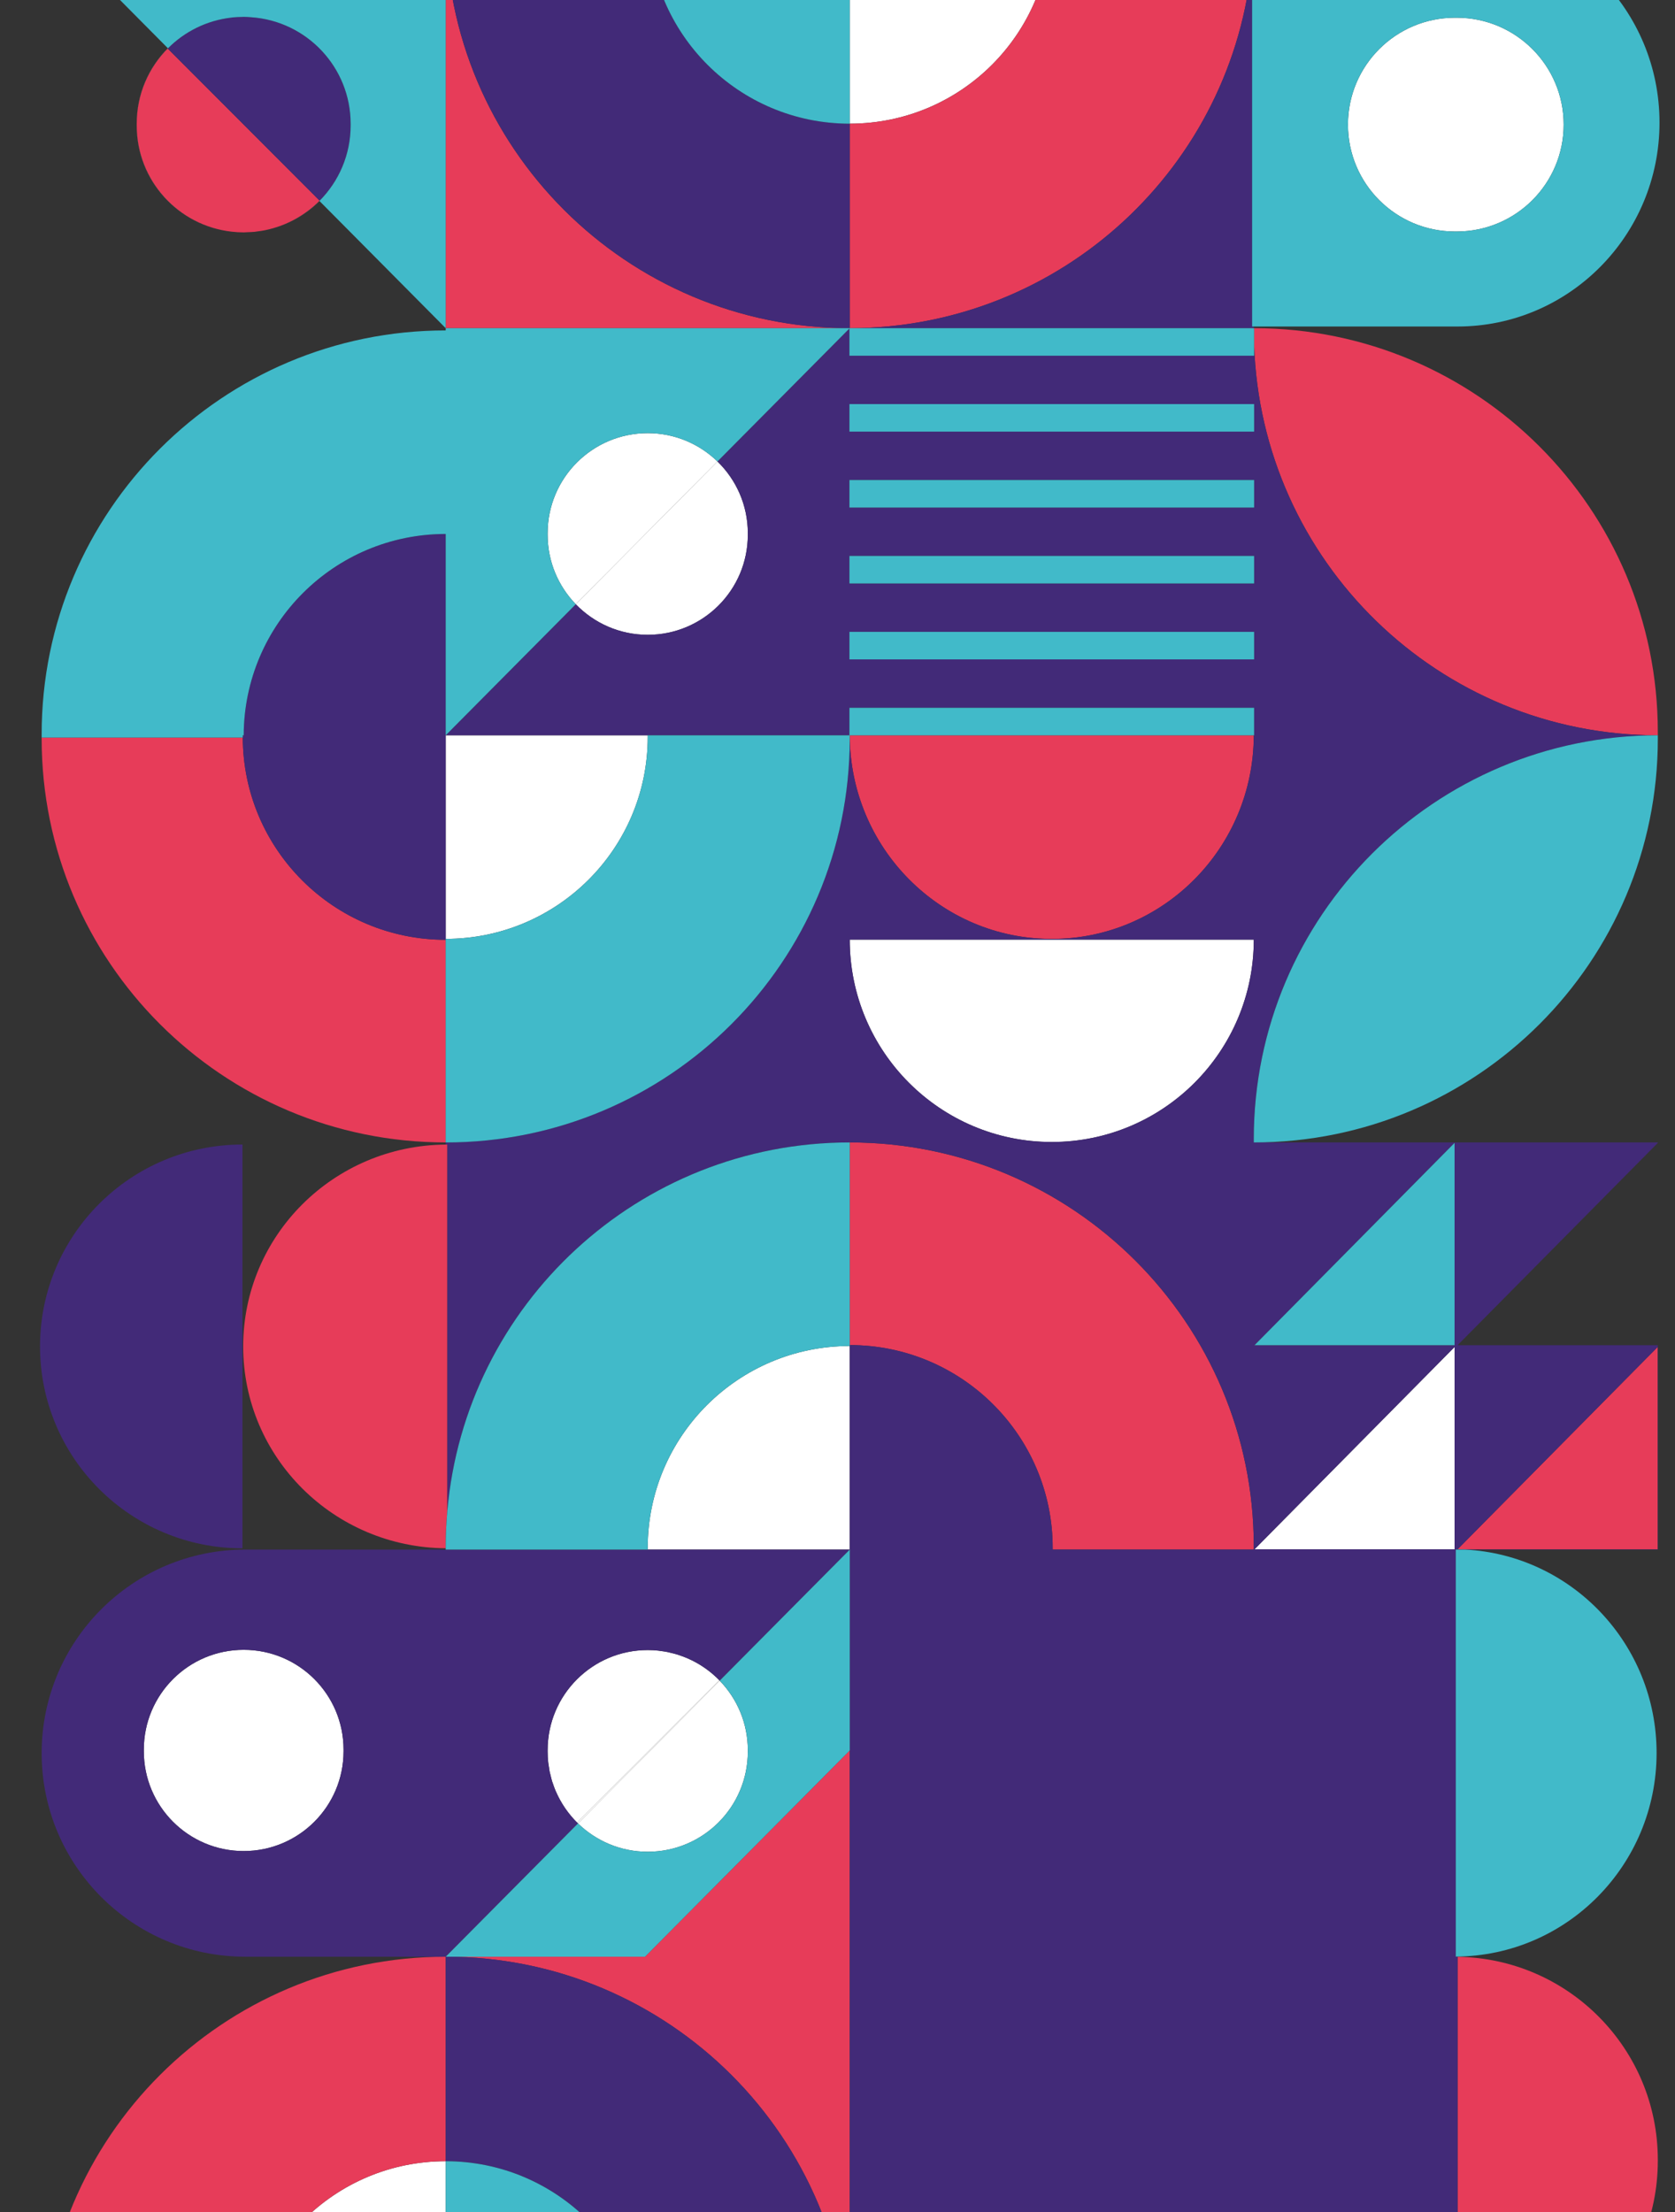
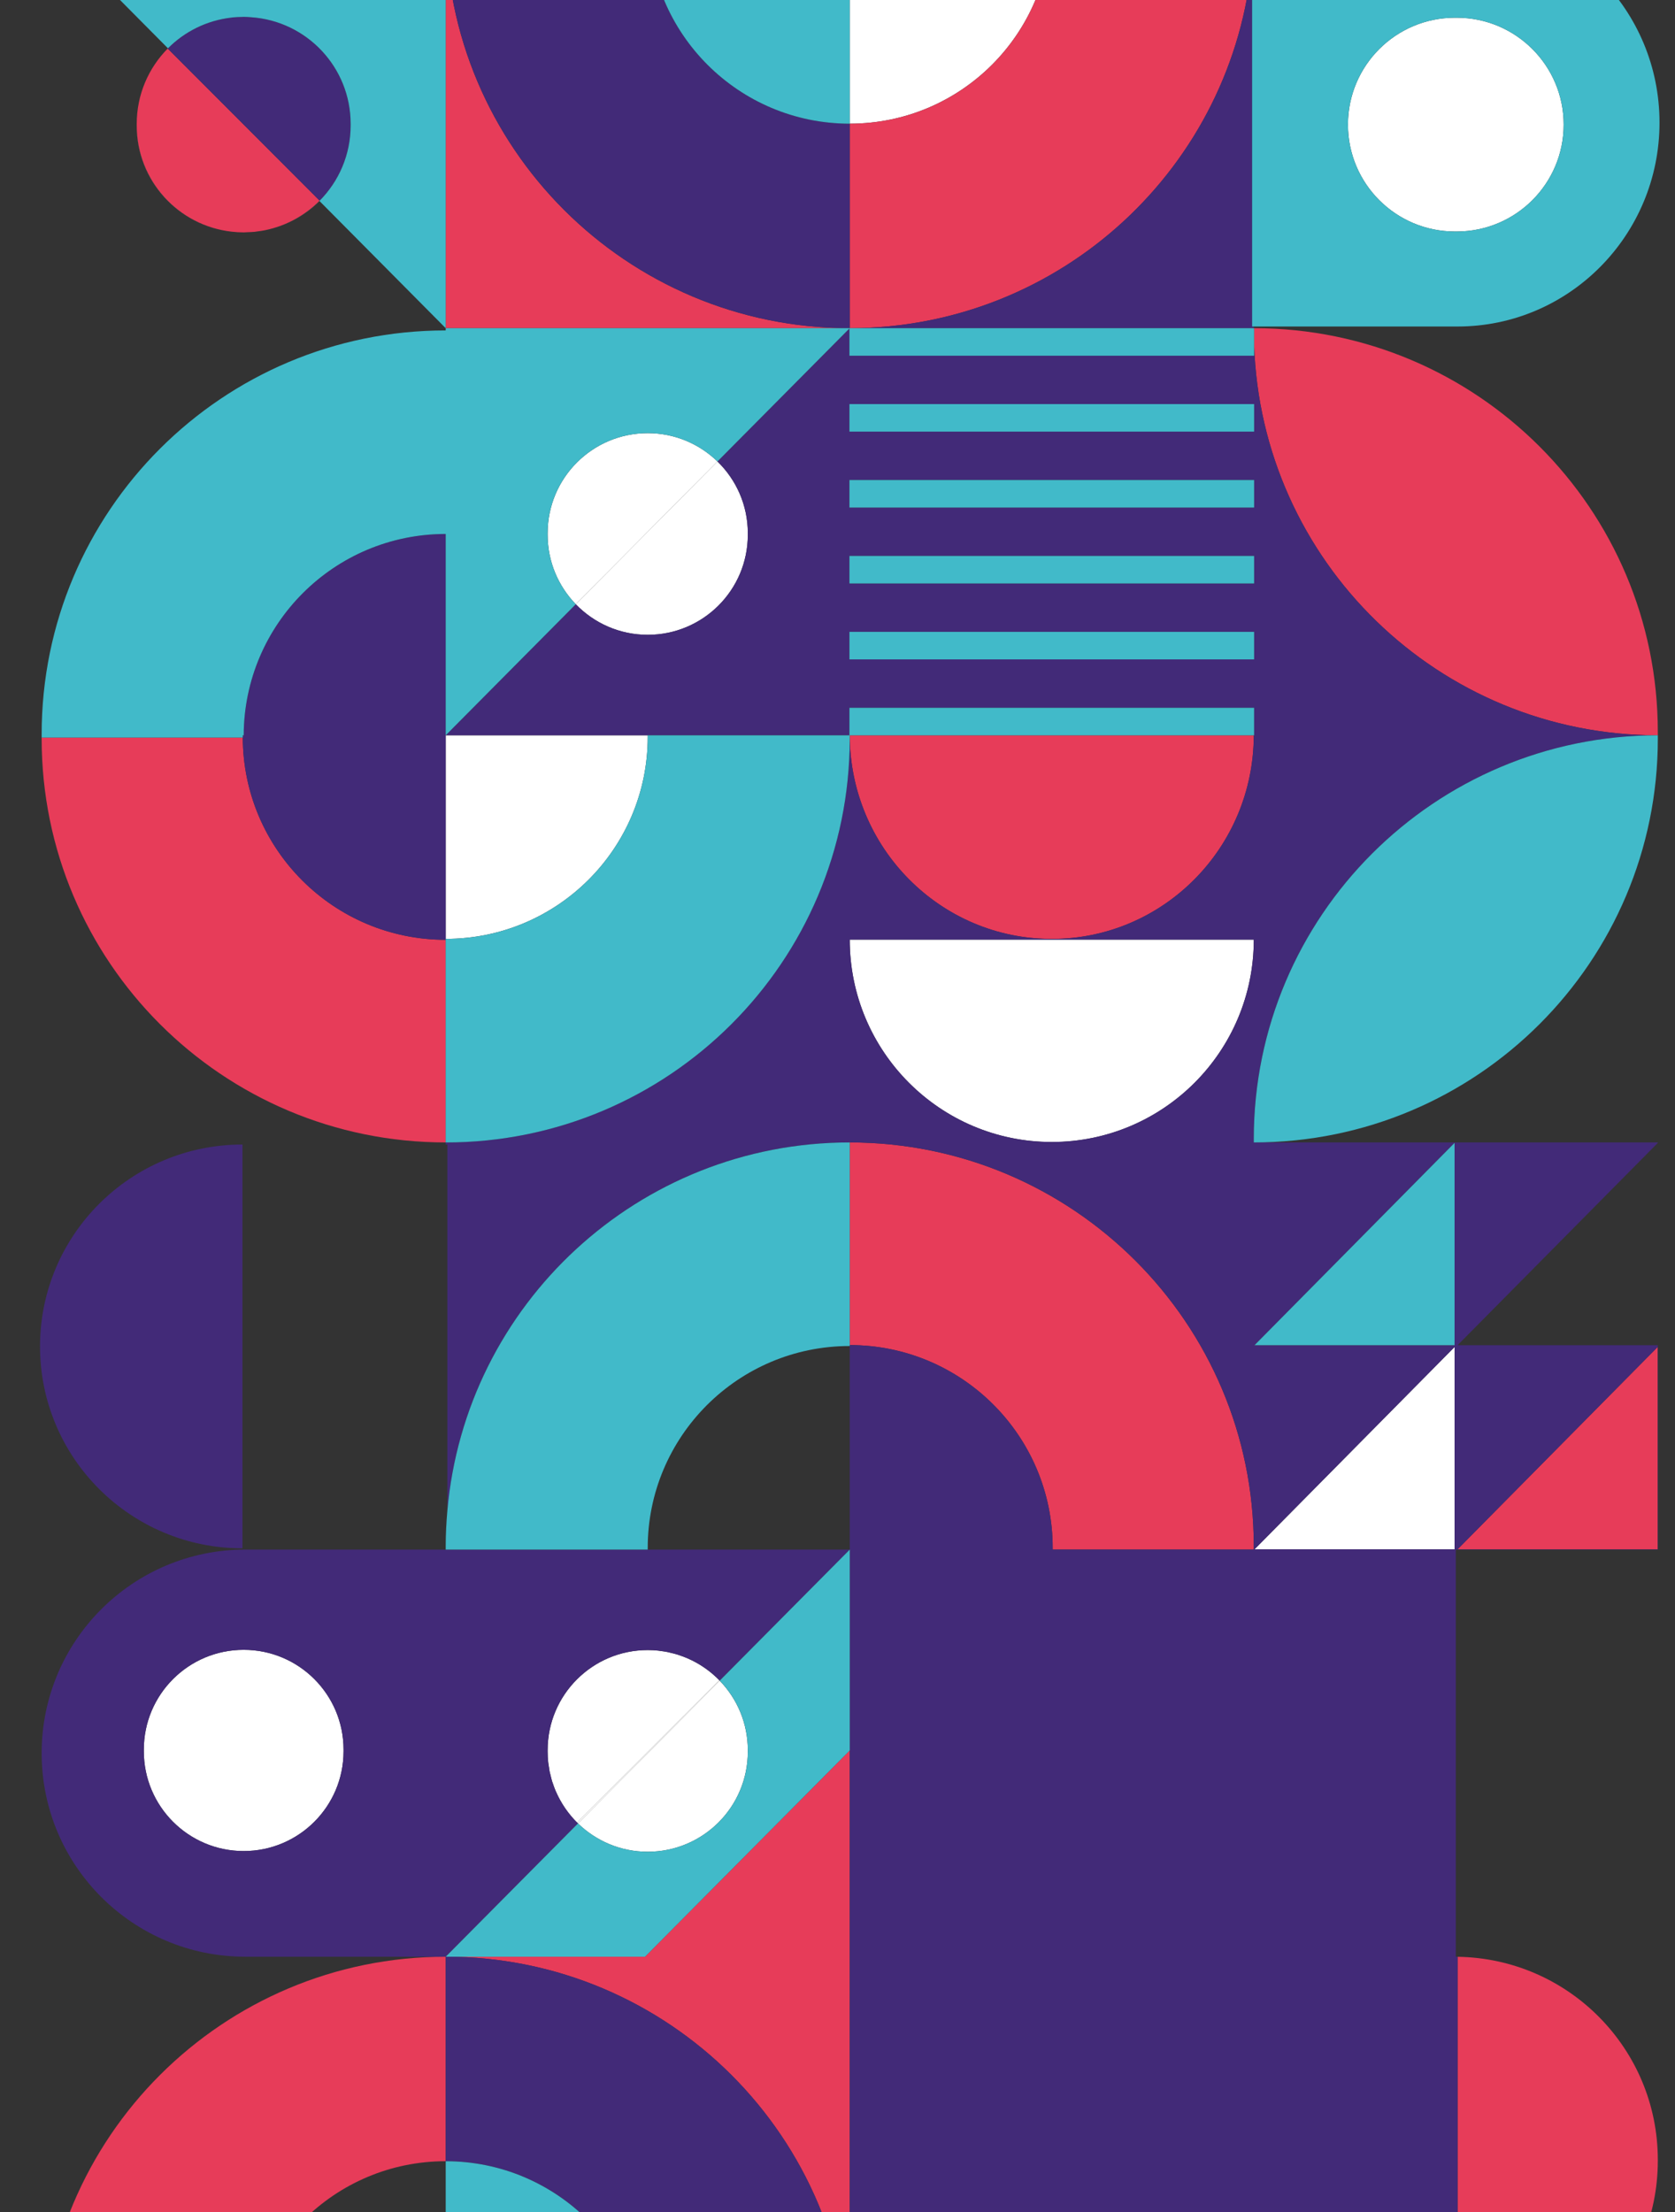
<svg xmlns="http://www.w3.org/2000/svg" width="727" height="960" viewBox="0 0 727 960" fill="none">
  <rect x="0" y="0" width="727" height="960" fill="#333333" stroke="none" />
  <mask id="mask0_2529_2462" style="mask-type:luminance" maskUnits="userSpaceOnUse" x="0" y="-261" width="727" height="1728">
    <path d="M726.825 -260.515H0.179V1466.21H726.825V-260.515Z" fill="white" />
  </mask>
  <g mask="url(#mask0_2529_2462)">
    <path d="M149.108 759.987V759.27C149.108 735.356 129.7 715.963 105.767 715.963C81.834 715.963 62.426 735.356 62.426 759.27V759.987C62.426 783.901 81.834 803.294 105.767 803.294C129.7 803.294 149.108 783.901 149.108 759.987Z" fill="white" />
-     <path d="M193.452 937.896C145.244 937.896 106.165 976.945 106.165 1025.11V1025.83H193.452V937.896Z" fill="white" />
    <path d="M250.465 790.922C246.593 787.061 243.454 782.476 241.255 777.389C243.533 782.651 246.824 787.356 250.871 791.296L312.361 729.345C312.321 729.297 312.273 729.249 312.234 729.201L250.465 790.922Z" fill="white" />
    <path d="M239.655 773.114C239.368 772.198 239.161 771.259 238.938 770.319C239.161 771.259 239.368 772.206 239.655 773.114Z" fill="white" />
    <path d="M238.577 768.95C238.442 768.281 238.37 767.597 238.267 766.912C238.37 767.589 238.442 768.281 238.577 768.95Z" fill="white" />
    <path d="M241.119 777.11C240.657 776.027 240.267 774.913 239.9 773.79C240.275 774.913 240.657 776.027 241.119 777.11Z" fill="white" />
    <path d="M290.724 717.164C291.903 717.427 293.074 717.721 294.213 718.08C293.082 717.721 291.903 717.435 290.724 717.164Z" fill="white" />
    <path d="M298.514 719.712C299.749 720.253 300.96 720.842 302.139 721.495C300.96 720.842 299.757 720.253 298.514 719.712Z" fill="white" />
    <path d="M294.715 718.263C295.926 718.661 297.121 719.091 298.284 719.592C297.113 719.099 295.926 718.661 294.715 718.263Z" fill="white" />
    <path d="M302.172 721.511C305.893 723.581 309.279 726.176 312.226 729.201C309.279 726.176 305.9 723.581 302.172 721.511Z" fill="white" />
    <path d="M286.429 716.424C287.632 716.575 288.827 716.734 289.99 716.981C288.827 716.734 287.632 716.567 286.429 716.424Z" fill="white" />
    <path d="M285.625 716.296C284.151 716.145 282.645 716.065 281.131 716.065C269.141 716.065 258.274 720.922 250.418 728.779C258.281 720.922 269.141 716.065 281.131 716.065C282.653 716.073 284.151 716.153 285.625 716.296Z" fill="white" />
    <path d="M281.13 803.596C305.119 803.596 324.567 784.163 324.567 760.193V759.477C324.567 747.766 319.898 737.154 312.353 729.353L250.863 791.304C258.695 798.899 269.355 803.596 281.13 803.596Z" fill="white" />
    <path d="M544.498 672.345H631.323V584.544L544.498 672.345Z" fill="white" />
-     <path d="M368.817 584.121C320.393 584.121 281.131 623.345 281.131 671.739V672.463H368.817V671.492V584.121Z" fill="white" />
    <path d="M585.059 54.077C585.059 79.695 605.845 100.465 631.483 100.465H632.256C657.894 100.465 678.68 79.695 678.68 54.077C678.68 28.459 657.894 7.688 632.256 7.688H631.483C605.845 7.688 585.059 28.459 585.059 54.077Z" fill="white" />
    <path d="M456.104 -33.541V-34.266H368.816V53.67C417.025 53.67 456.104 14.622 456.104 -33.541Z" fill="white" />
    <path d="M544.18 407.787H368.816C368.816 456.277 408.07 495.588 456.502 495.588C504.926 495.58 544.18 456.277 544.18 407.787Z" fill="white" />
    <path d="M115.168 99.893C113.933 100.147 112.674 100.315 111.407 100.474C112.682 100.315 113.941 100.147 115.168 99.893Z" fill="white" />
    <path d="M110.531 100.607C109.519 100.711 108.475 100.727 107.447 100.767C108.475 100.727 109.511 100.711 110.531 100.607Z" fill="white" />
-     <path d="M72.912 20.975L72.888 20.951C64.522 29.342 59.344 40.909 59.344 53.694V53.79C59.344 41.029 64.49 29.469 72.808 21.071C72.84 21.031 72.88 21.007 72.912 20.975Z" fill="white" />
    <path d="M115.217 99.876C124.267 98.006 132.354 93.5 138.64 87.203L138.616 87.179C132.338 93.484 124.267 98.006 115.217 99.876Z" fill="white" />
    <path d="M59.344 54.363V54.459C59.344 78.318 77.373 97.941 100.55 100.537C77.373 97.941 59.344 78.27 59.344 54.363Z" fill="white" />
    <path d="M152.192 54.371C152.192 67.132 147.045 78.676 138.736 87.075C138.704 87.106 138.664 87.138 138.624 87.178L138.648 87.202C147.013 78.811 152.192 67.244 152.192 54.459V54.371Z" fill="white" />
    <path d="M101.003 7.545C102.286 7.409 103.6 7.37 104.915 7.346C103.6 7.37 102.286 7.417 101.003 7.545Z" fill="white" />
    <path d="M100.412 7.633C89.704 8.867 80.104 13.707 72.886 20.943L72.91 20.967C80.128 13.731 89.712 8.867 100.412 7.633Z" fill="white" />
    <path d="M152.192 53.781V53.694C152.192 29.142 133.087 9.097 108.931 7.465C133.087 9.097 152.184 29.182 152.192 53.781Z" fill="white" />
    <path d="M193.452 407.437C241.876 407.437 281.138 368.213 281.138 319.819V319.095H193.452V320.066V407.437Z" fill="white" />
    <path d="M289.99 716.981C290.237 717.037 290.476 717.117 290.723 717.172C290.476 717.109 290.237 717.029 289.99 716.981Z" fill="white" />
    <path d="M298.275 719.593C298.356 719.625 298.436 719.673 298.517 719.705C298.436 719.673 298.356 719.633 298.275 719.593Z" fill="white" />
    <path d="M238.938 770.327C238.826 769.866 238.675 769.42 238.579 768.95C238.675 769.412 238.826 769.866 238.938 770.327Z" fill="white" />
    <path d="M285.624 716.297C285.895 716.329 286.158 716.384 286.429 716.416C286.158 716.392 285.895 716.329 285.624 716.297Z" fill="white" />
    <path d="M312.234 729.21C309.287 726.185 305.893 723.581 302.18 721.519C302.164 721.511 302.156 721.504 302.14 721.496C300.969 720.843 299.758 720.254 298.515 719.712C298.435 719.673 298.356 719.633 298.276 719.601C297.113 719.099 295.918 718.669 294.707 718.271C294.539 718.216 294.38 718.144 294.213 718.088C293.074 717.73 291.902 717.436 290.723 717.173C290.476 717.117 290.237 717.038 289.99 716.982C288.819 716.743 287.624 716.576 286.429 716.425C286.158 716.393 285.895 716.329 285.624 716.305C284.15 716.154 282.645 716.074 281.131 716.074C269.14 716.074 258.273 720.93 250.418 728.788C242.554 736.645 237.694 747.496 237.694 759.477V760.194C237.694 761.682 237.774 763.147 237.917 764.596C237.917 764.612 237.917 764.62 237.917 764.636C237.997 765.408 238.148 766.156 238.268 766.921C238.372 767.597 238.443 768.29 238.579 768.959C238.674 769.428 238.826 769.874 238.937 770.336C239.16 771.275 239.375 772.215 239.654 773.13C239.726 773.361 239.822 773.576 239.901 773.799C240.276 774.921 240.666 776.036 241.12 777.118C241.16 777.214 241.216 777.302 241.256 777.397C243.455 782.484 246.594 787.078 250.466 790.931L312.234 729.21Z" fill="white" />
    <path d="M632.63 849.18V1025.79C680.751 1025.09 719.543 985.924 719.543 937.673V937.299C719.551 889.056 680.751 849.88 632.63 849.18Z" fill="#E73C59" />
    <path d="M193.452 849.148C96.596 849.148 18.08 927.603 18.08 1024.38V1025.82H106.164V1025.1C106.164 976.929 145.243 937.889 193.452 937.889V849.148Z" fill="#E73C59" />
-     <path d="M105.551 584.305C105.551 632.461 144.844 671.525 193.452 671.899V671.007C193.452 665.841 193.723 660.738 194.161 655.683V496.688C193.922 496.688 193.691 496.703 193.452 496.703C144.836 497.086 105.551 536.15 105.551 584.305Z" fill="#E73C59" />
    <path d="M368.815 1024.37V849.147V759.834V759.627L279.958 849.147H193.451C290.299 849.147 368.815 927.602 368.815 1024.37Z" fill="#E73C59" />
    <path d="M719.463 584.543L632.63 672.344H719.463V584.543Z" fill="#E73C59" />
    <path d="M368.815 495.779V583.723C417.462 583.723 456.9 623.13 456.9 671.739V672.464H544.187V671.015C544.179 574.234 465.671 495.779 368.815 495.779Z" fill="#E73C59" />
    <path d="M544.314 142.418V142.553V149.256C547.167 243.537 624.503 319.102 719.543 319.102V317.653C719.55 220.912 641.107 142.49 544.314 142.418Z" fill="#E73C59" />
    <path d="M456.103 -34.266V-33.541C456.103 14.63 417.024 53.678 368.815 53.678V142.427C460.413 142.427 535.567 72.243 543.454 -17.237C543.908 -22.372 544.179 -27.555 544.179 -32.809V-34.258H543.454H456.103V-34.266Z" fill="#E73C59" />
    <path d="M544.179 319.103H368.815C368.903 367.927 408.125 407.477 456.493 407.477C504.861 407.477 544.091 367.919 544.179 319.103Z" fill="#E73C59" />
    <path d="M193.451 -32.817V142.418H282.308H368.679H368.815C271.959 142.418 193.451 63.963 193.451 -32.817Z" fill="#E73C59" />
    <path d="M59.342 53.79V54.363C59.342 78.27 77.371 97.941 100.548 100.536C102.26 100.727 103.997 100.847 105.766 100.847C106.332 100.847 106.881 100.783 107.439 100.759C108.475 100.719 109.511 100.703 110.522 100.6C110.825 100.568 111.112 100.496 111.407 100.465C112.673 100.313 113.932 100.138 115.167 99.883C115.183 99.883 115.199 99.876 115.215 99.868C124.258 97.989 132.336 93.475 138.614 87.17C138.646 87.138 138.686 87.106 138.726 87.066L104.929 53.233L72.798 21.062C64.489 29.469 59.342 41.02 59.342 53.79Z" fill="#E73C59" />
    <path d="M193.452 495.779V407.843C144.884 407.843 105.511 368.572 105.375 320.074H18.08V320.552C18.08 417.333 96.596 495.779 193.452 495.779Z" fill="#E73C59" />
    <path d="M281.13 275.492C305.119 275.492 324.567 256.06 324.567 232.089V231.373C324.567 219.169 319.508 208.159 311.389 200.27L249.899 262.221C257.803 270.389 268.861 275.492 281.13 275.492Z" fill="white" />
    <path d="M281.131 187.972C257.142 187.972 237.694 207.404 237.694 231.375V232.091C237.694 243.802 242.355 254.413 249.908 262.215L311.398 200.263C303.574 192.669 292.906 187.972 281.131 187.972Z" fill="white" />
    <path d="M544.179 141.693H543.454V-17.246C535.567 72.234 460.413 142.418 368.815 142.418H544.179V141.693Z" fill="#422A78" />
    <path d="M241.255 777.389C241.215 777.293 241.159 777.206 241.12 777.11C240.657 776.027 240.267 774.913 239.901 773.79C239.829 773.559 239.725 773.345 239.654 773.122C239.367 772.206 239.16 771.267 238.937 770.327C238.825 769.866 238.674 769.42 238.578 768.95C238.443 768.281 238.371 767.597 238.267 766.912C238.148 766.148 237.996 765.399 237.917 764.627C237.917 764.611 237.917 764.603 237.917 764.588C237.773 763.139 237.694 761.674 237.694 760.185V759.469C237.694 747.487 242.554 736.629 250.417 728.779C258.281 720.922 269.14 716.066 281.13 716.066C282.644 716.066 284.15 716.145 285.624 716.297C285.895 716.329 286.158 716.384 286.428 716.416C287.631 716.559 288.826 716.727 289.99 716.973C290.237 717.029 290.476 717.109 290.723 717.164C291.902 717.427 293.073 717.722 294.212 718.08C294.38 718.136 294.539 718.207 294.706 718.263C295.917 718.661 297.112 719.099 298.275 719.592C298.355 719.624 298.435 719.672 298.514 719.704C299.749 720.245 300.96 720.834 302.139 721.487C302.147 721.495 302.163 721.503 302.179 721.511C305.9 723.581 309.286 726.176 312.234 729.201C312.274 729.249 312.321 729.297 312.361 729.345L368.816 672.464H281.13H193.445H106.492C57.661 672.464 18.081 712.014 18.081 760.806C18.081 809.598 57.661 849.148 106.492 849.148H193.445L250.863 791.296C246.816 787.356 243.534 782.651 241.255 777.389ZM149.108 759.986C149.108 783.901 129.7 803.293 105.767 803.293C81.834 803.293 62.426 783.901 62.426 759.986V759.27C62.426 735.355 81.834 715.962 105.767 715.962C129.7 715.962 149.108 735.355 149.108 759.27V759.986Z" fill="#422A78" />
    <path d="M719.551 495.779H544.179V494.33C544.179 397.55 622.695 319.095 719.543 319.095C624.496 319.095 547.167 243.53 544.315 149.249V154.36H368.681V142.546L311.397 200.262C319.516 208.152 324.575 219.162 324.575 231.366V232.082C324.575 256.053 305.127 275.485 281.138 275.485C268.869 275.485 257.811 270.382 249.907 262.206L193.452 319.087H281.13H368.673V307.138H544.315V319.087H544.172C544.084 367.911 504.862 407.461 456.494 407.461C408.126 407.461 368.904 367.911 368.816 319.087V320.536C368.816 417.317 290.3 495.771 193.452 495.771V496.695C193.692 496.695 193.923 496.679 194.162 496.679V655.674C201.937 566.082 277.139 495.771 368.816 495.771C465.672 495.771 544.179 574.226 544.179 670.999V672.448H456.9V671.723C456.9 623.114 417.463 583.707 368.816 583.707V584.105V671.476V672.448V759.612V759.819V849.132V1024.36C368.816 927.579 290.3 849.132 193.452 849.132V937.88C241.653 937.88 280.74 976.928 280.74 1025.09V1025.82H270.805V1202.5H258.934V1025.82H238.068V1202.5H226.197V1025.82H205.331V1202.5H193.46H105.799C152.669 1202.85 190.847 1239.66 193.317 1285.95C195.564 1239.74 234.053 1202.96 281.21 1202.96C329.809 1202.96 369.214 1242.03 369.214 1290.23H193.437C193.437 1290.4 193.452 1290.56 193.452 1290.73V1290.91C193.452 1339.65 153.912 1379.16 105.137 1379.16H18.081V1429.86H632.63V1376.61V1376.34V1289.27V1288.8V1201.94V1201.47V1114.61V1114.14V1026.81V1025.78V849.164V849.132H631.865V849.076V672.464H635.96H719.551V583.771H632.63L719.551 495.97V495.779ZM368.681 175.361H544.323V187.31H368.681V175.361ZM368.681 208.311H544.323V220.26H368.681V208.311ZM368.681 241.253H544.323V253.202H368.681V241.253ZM368.681 286.153V274.203H544.323V286.153H368.681ZM193.206 1378.56C193.206 1329.96 232.603 1290.56 281.21 1290.56C329.817 1290.56 369.214 1329.96 369.214 1378.56H193.206ZM303.534 1202.52H291.663V1025.83H303.534V1202.52ZM336.27 1202.52H324.4V1025.83H336.27V1202.52ZM369.007 1202.52H357.136V1025.83H368.824H369.015V1202.52H369.007ZM456.502 495.58C408.078 495.58 368.816 456.269 368.816 407.779H544.179C544.179 456.277 504.926 495.58 456.502 495.58ZM631.323 495.97V583.771H544.498L631.323 495.97ZM544.498 672.344L631.331 584.543V672.344H544.498ZM719.463 584.543V672.344H632.63L719.463 584.543Z" fill="#422A78" />
    <path d="M105.241 671.923V496.688C56.714 496.688 17.372 535.911 17.372 584.305C17.372 632.692 56.714 671.923 105.241 671.923Z" fill="#422A78" />
    <path d="M138.726 87.083C147.036 78.684 152.183 67.133 152.183 54.379V54.371V53.798V53.79C152.175 29.191 133.078 9.114 108.922 7.474C107.87 7.402 106.826 7.314 105.759 7.314C105.472 7.314 105.193 7.354 104.906 7.354C103.592 7.378 102.277 7.418 100.994 7.553C100.795 7.577 100.604 7.617 100.405 7.641C89.705 8.875 80.121 13.731 72.902 20.975C72.871 21.007 72.831 21.039 72.799 21.071L104.93 53.241L138.726 87.083Z" fill="#422A78" />
    <path d="M193.453 231.732C145.109 231.732 105.911 270.828 105.775 319.103H105.369V319.836C105.369 319.915 105.377 319.995 105.377 320.083C105.513 368.58 144.886 407.852 193.453 407.852V407.453V320.075V319.103V231.939V231.732Z" fill="#422A78" />
    <path d="M368.816 142.419V53.671C320.607 53.671 281.528 14.622 281.528 -33.549V-34.273H193.452V-32.825C193.452 63.964 271.96 142.419 368.816 142.419Z" fill="#422A78" />
-     <path d="M719.007 760.727C719.007 713.479 682.223 674.893 635.951 672.465H631.855V849.093C680.04 848.807 719.007 809.361 719.007 760.727Z" fill="#41BAC9" />
    <path d="M281.129 803.597C269.354 803.597 258.694 798.9 250.87 791.297L193.451 849.149H279.966L368.823 759.629V672.465L312.368 729.346C319.913 737.155 324.581 747.759 324.581 759.47V760.186C324.573 784.164 305.118 803.597 281.129 803.597Z" fill="#41BAC9" />
    <path d="M368.815 583.724V495.78C277.137 495.78 201.936 566.091 194.16 655.683C193.722 660.738 193.451 665.841 193.451 671.008V671.899V672.465H281.129V671.74C281.129 623.354 320.383 584.122 368.815 584.122V583.724Z" fill="#41BAC9" />
    <path d="M631.322 583.772V495.971L544.497 583.772H631.322Z" fill="#41BAC9" />
    <path d="M632.589 141.696C681.013 141.696 720.275 102.082 720.275 53.21C720.275 4.338 681.021 -35.275 632.589 -35.275H544.178V-34.256V-32.807C544.178 -27.553 543.899 -22.371 543.453 -17.236V141.704H544.178H632.589V141.696ZM631.481 7.69H632.254C657.892 7.69 678.678 28.46 678.678 54.078C678.678 79.696 657.892 100.466 632.254 100.466H631.481C605.843 100.466 585.057 79.696 585.057 54.078C585.057 28.46 605.843 7.69 631.481 7.69Z" fill="#41BAC9" />
    <path d="M544.179 494.331V495.78C641.035 495.78 719.55 417.325 719.55 320.545V319.096C622.694 319.104 544.179 397.55 544.179 494.331Z" fill="#41BAC9" />
    <path d="M193.452 -34.265H18.08L72.886 20.952C80.104 13.716 89.704 8.868 100.412 7.642C100.611 7.618 100.802 7.57 101.001 7.554C102.284 7.427 103.599 7.379 104.913 7.355C105.2 7.347 105.479 7.315 105.766 7.315C106.833 7.315 107.877 7.403 108.929 7.474C133.085 9.106 152.19 29.152 152.19 53.703V53.791V53.799V54.372V54.38V54.468C152.19 67.245 147.011 78.82 138.646 87.211L193.452 142.428V-32.816V-34.265Z" fill="#41BAC9" />
    <path d="M105.367 319.829V319.096H105.774C105.909 270.821 145.107 231.725 193.452 231.725V231.932V319.096L249.906 262.216C242.361 254.406 237.693 243.802 237.693 232.092V231.375C237.693 207.405 257.14 187.972 281.129 187.972C292.905 187.972 303.565 192.669 311.388 200.272L368.672 142.555V154.369H544.314V149.258V142.555V142.42H544.179H368.815H368.68H282.301H193.452V143.391C96.596 143.391 18.08 221.846 18.08 318.627V319.104V320.075H105.375C105.375 319.996 105.367 319.916 105.367 319.829Z" fill="#41BAC9" />
    <path d="M544.314 307.154H368.679V319.104H281.129V319.828C281.129 368.214 241.875 407.446 193.443 407.446V407.844V495.788C290.299 495.788 368.807 417.333 368.807 320.553V319.104H544.17H544.314V307.154Z" fill="#41BAC9" />
    <path d="M544.322 274.204H368.68V286.153H544.322V274.204Z" fill="#41BAC9" />
    <path d="M544.322 241.254H368.68V253.203H544.322V241.254Z" fill="#41BAC9" />
    <path d="M544.322 208.312H368.68V220.261H544.322V208.312Z" fill="#41BAC9" />
    <path d="M544.322 175.361H368.68V187.311H544.322V175.361Z" fill="#41BAC9" />
    <path d="M368.816 53.672V-34.265H281.528V-33.54C281.528 14.623 320.607 53.672 368.816 53.672Z" fill="#41BAC9" />
    <path d="M193.451 937.897V1025.83V1202.52H205.322V1025.83H226.188V1202.52H238.059V1025.83H258.925V1202.52H270.796V1025.83H280.731V1025.11C280.731 976.938 241.652 937.897 193.451 937.897Z" fill="#41BAC9" />
  </g>
</svg>